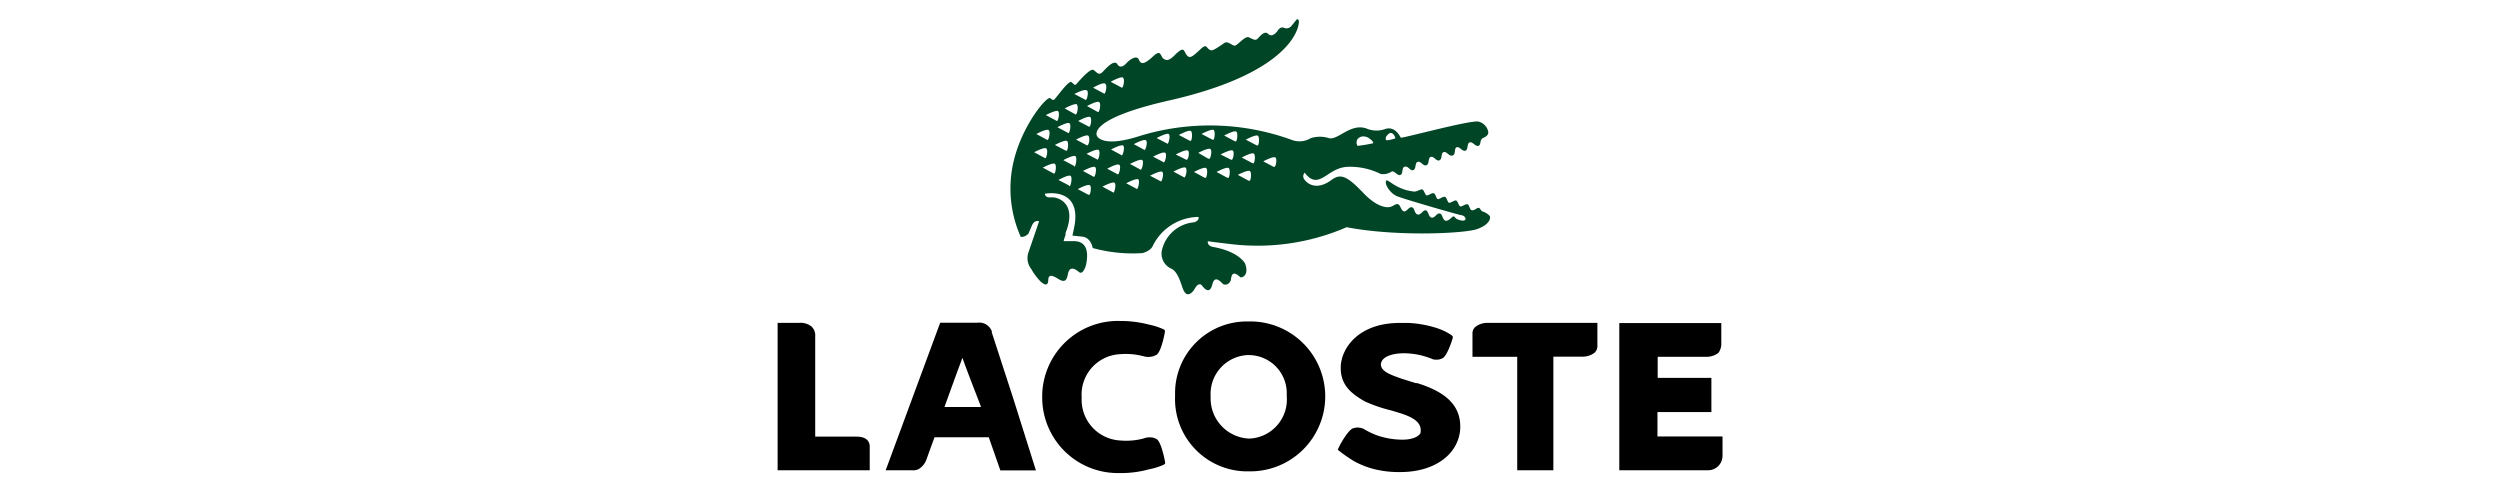
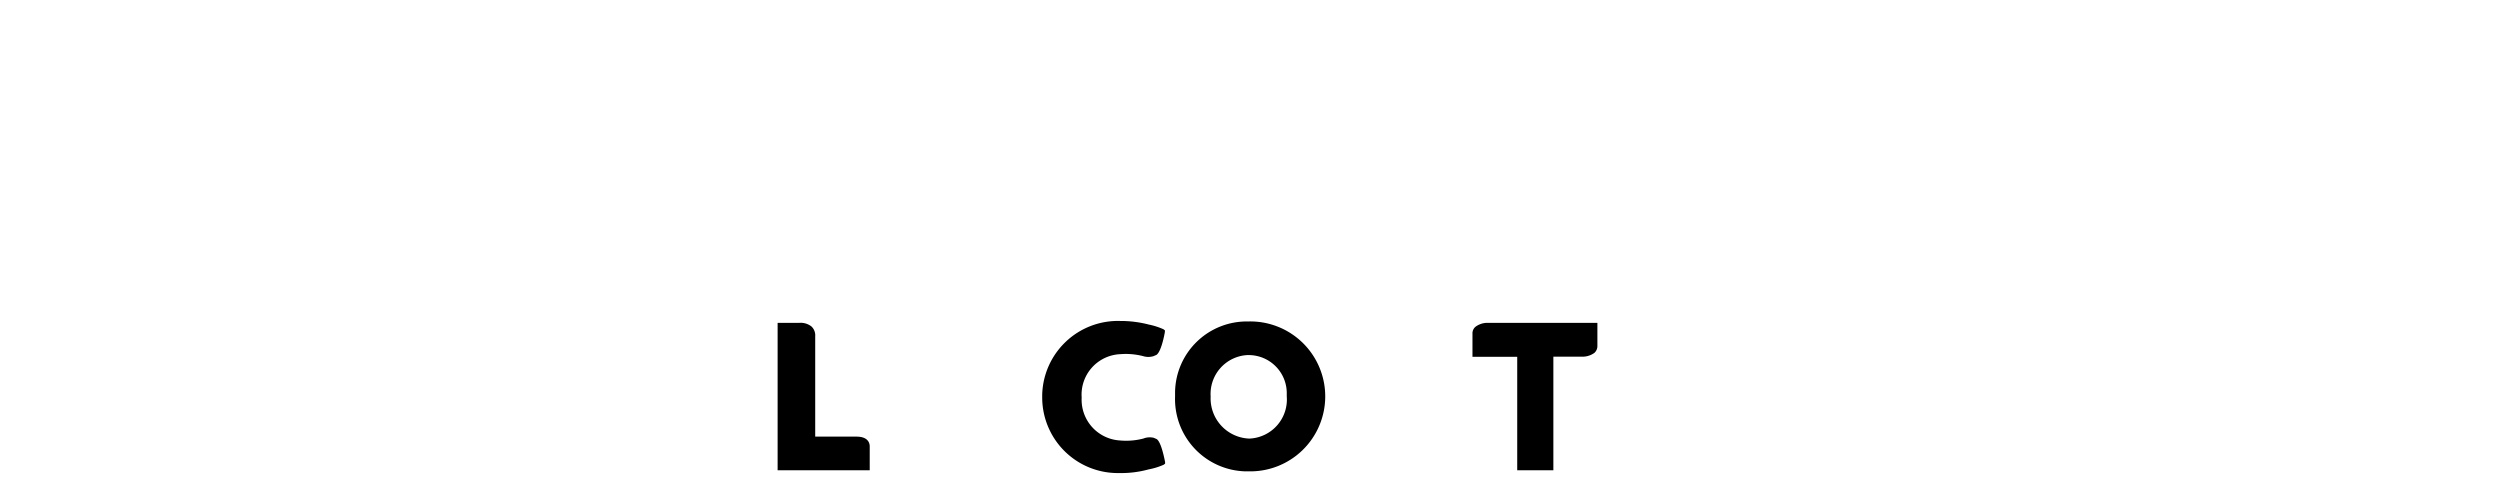
<svg xmlns="http://www.w3.org/2000/svg" id="Livello_1" data-name="Livello 1" viewBox="0 0 345.83 68.03">
  <defs>
    <style>.cls-1{fill:#004526;}</style>
  </defs>
  <title>lacoste</title>
-   <path id="path10499" class="cls-1" d="M206.08,29.87a2.38,2.38,0,0,0-1-.62c-.29-.13-.26-.4-.49-.49s-.67.42-1,.32-.3-.74-.59-.82-.77.37-1,.29-.32-.73-.57-.81-.78.39-1,.3-.27-.72-.55-.81-.79.39-1,.31-.28-.73-.55-.81-.79.37-1,.29-.34-.73-.57-.81-.72.3-1.11.29c-2.69-.26-3.73-1.95-3.92-1.45s.58,1.68,1.5,2.08,8.72,2.64,8.94,2.64.7.32.52.62-1.06,0-1.26-.16-.15-.24-.34-.29-.67.69-1.12.59-.39-.93-.81-1-.67.67-1.13.57-.4-.92-.8-1-.66.69-1.13.57-.38-.92-.8-1-.73.67-1.11.57-.47-.93-.83-1-.63.33-1.14.4c0,0-1.39.39-3.61-1.93s-3.14-2.77-4.4-1.83c-2.07,1.54-3.36.52-3.73,0a.73.73,0,0,1,0-1s.65,1,1.49,1c1.33,0,2.34-1.78,4.61-1.81a9.62,9.62,0,0,1,4.43,1,2.1,2.1,0,0,0,1.5-.34h0c.42-.15.77.64,1.21.47s.11-1,.6-1.14.76.64,1.19.47.17-1,.61-1.14.72.63,1.19.47.17-1,.61-1.15.75.64,1.19.47.18-1,.6-1.14.74.64,1.23.47.17-1,.57-1.14.79.64,1.21.47.17-1,.59-1.14.79.62,1.21.47.1-.83.65-1.09c0,0,.76-.26.71-.81a1.81,1.81,0,0,0-1.36-1.45c-1.19-.23-10.64,2.37-10.75,2.22-.88-1.68-2-1.24-2.15-1.19a3.56,3.56,0,0,1-2.41,0c-2.28-1-4.11,1.6-5.37,1.26a4.17,4.17,0,0,0-2.52,0,3,3,0,0,1-2.69.22,33.11,33.11,0,0,0-21-.51c-5.21,1.68-5.87,0-5.87,0s-1.68-2.33,10.32-5c17.22-4,17.77-10.55,17.57-11s-.4.1-1,.76a.86.86,0,0,1-1,.28c-.54-.26-.89.36-.89.36s-.7,1.09-1.33.47-1.37.75-1.68.8-.52-.11-1-.33-1.48,1-1.86,1.14-1-.71-1.53-.35c-1.55,1.06-1.78,1.21-2.2.8s-.35-.65-1.38.32-1.29,1-1.68.47-.25-1.27-1.68.17c-.72.69-1.07.71-1.49.39s-.31-1.33-1.38-.34-1.68,1.31-2,.51-1.46.16-1.68.42-.87.9-1.29.21-1.4.36-2,1-.83.1-1.31-.22-2.27,1.85-2.42,2-.26,0-.63-.32-2.13,2.22-2.38,2.4c0,0-.1.24-.54-.17s-3.8,3.63-5,8.4a16.36,16.36,0,0,0,.91,10.79,1.36,1.36,0,0,0,1.06-.47l.47-1.09c.38-.89,1-.61,1-.61L142.24,35a2.43,2.43,0,0,0,.42,2.22,8.48,8.48,0,0,0,1.24,1.68c1.23,1.14,1.09-.22,1.13-.39.15-.72.95-.17,1.57.19,1.16.63,1-.79,1.28-1.25s.74-.35,1.36.17,1-1,1-1c.59-2.89-.81-3.22-1.56-3.26h-1.55a6.45,6.45,0,0,1,.27-.85v-.29c1.68-4.18-1.12-5-2-4.92s-.86-.5-.86-.5,5-1,4.11,4.36c0,0-.18.94-.3,1.43l1.4.15c1.19.15,1.41,1.57,1.41,1.57a20.8,20.8,0,0,0,6.89.7s1.1-.27,1.42-1a7.13,7.13,0,0,1,6.32-4s.17.49-.59.74a5,5,0,0,0-4.48,3.91h0A2.26,2.26,0,0,0,162,37.15c1.05.47,1.42,2.38,1.68,2.9.61,1.47,1.53,0,1.53,0s.57-1.19,1.08-.53c.84,1.1,1.23.55,1.41-.16s.52-1.09,1.39-.16c.37.4,1.11.08,1.2-.59.15-1.51,1.17-.32,1.31-.25s1.24-.19.65-1.88c0,0-.8-1.68-4.45-2.32-.86-.17-.72-.79-.72-.79l.8.11,2.59.31a30.93,30.93,0,0,0,15.81-2.36c6.91,1.33,16.28.88,18.05.26S206.23,30.14,206.08,29.87Zm-14.3-11a1.37,1.37,0,0,1,.41-.42c.53-.3.89.66.82.69h0a4.24,4.24,0,0,1-1.21.27C191.56,19.25,191.78,18.85,191.78,18.85Zm-3.91.3a1,1,0,0,1,.38-.25,1.31,1.31,0,0,1,1.15.22c.58.37.57.67.57.67h0a20.07,20.07,0,0,1-2.17.37A.84.84,0,0,1,187.87,19.15Zm-32.51-8.4c.28.24,0,1.53-.2,1.35l-1.52-.81s1.42-.79,1.72-.57Zm-2.45.84c.3.22,0,1.52-.19,1.33l-1.51-.81s1.39-.82,1.7-.55Zm-.84,2.54c.28.22,0,1.53-.21,1.34l-1.49-.82s1.39-.77,1.7-.55Zm-1.43,3.38-1.5-.79s1.4-.78,1.68-.54S150.84,17.71,150.64,17.51Zm-.29,2.57-1.49-.79s1.39-.76,1.68-.54.1,1.51-.21,1.33Zm0-7.61c.3.22,0,1.51-.2,1.32L148.62,13s1.4-.74,1.7-.5Zm-1.39,2c.3.22,0,1.51-.19,1.33L147.28,15S148.7,14.21,149,14.45Zm-2.69,3.11s1.41-.78,1.68-.54,0,1.51-.19,1.33Zm1.16,3.24-1.5-.79s1.4-.76,1.68-.54.09,1.53-.13,1.33Zm-1.08-5.46c.31.22,0,1.53-.18,1.34l-1.5-.8s1.43-.76,1.73-.54ZM145.06,18c.3.22,0,1.53-.2,1.35l-1.5-.81S144.76,17.76,145.06,18Zm-2,3.06s1.39-.76,1.68-.52,0,1.51-.19,1.33ZM145.76,24l-1.51-.81s1.41-.75,1.68-.52S146,24.19,145.76,24Zm2.16,1.68-1.5-.79s1.39-.77,1.68-.56,0,1.6-.18,1.42Zm.67-2.72-1.5-.81s1.4-.76,1.68-.54,0,1.6-.18,1.43Zm2,4-1.5-.8s1.4-.76,1.68-.53S150.8,27.12,150.64,26.93Zm.72-2.5-1.5-.81s1.4-.75,1.68-.54,0,1.53-.23,1.35Zm.5-2.39-1.51-.79s1.4-.75,1.68-.53,0,1.52-.22,1.32ZM154,26.63l-1.5-.81s1.4-.75,1.68-.53S154.13,26.81,154,26.63Zm.65-2.5-1.49-.79s1.39-.78,1.68-.54-.07,1.51-.27,1.33Zm.54-2.64-1.5-.81s1.4-.75,1.68-.54-.05,1.53-.26,1.35Zm2.12,4.67-1.52-.81s1.42-.75,1.68-.53-.11,1.59-.25,1.34Zm.5-2.67-1.49-.81s1.39-.75,1.68-.54-.07,1.53-.27,1.35Zm.52-2.74-1.49-.81s1.39-.75,1.68-.53-.05,1.52-.27,1.34Zm2.27,4.35-1.51-.79s1.39-.75,1.68-.54-.05,1.52-.25,1.33Zm.4-2.64-1.49-.79s1.39-.75,1.68-.53-.07,1.52-.27,1.32Zm.52-2.57L160,19.1s1.41-.77,1.68-.55-.05,1.53-.25,1.34Zm2.31,4.66-1.5-.81s1.39-.76,1.68-.54,0,1.53-.27,1.35Zm.25-2.46-1.43-.72s1.39-.75,1.68-.54S164.36,22.28,164.08,22.09Zm.5-2.62-1.51-.8s1.41-.76,1.68-.54.12,1.56-.1,1.34Zm2.08,5.13-1.49-.81s1.39-.76,1.68-.54.08,1.48-.12,1.35Zm.49-2.64-1.39-.81s1.39-.75,1.68-.53,0,1.52-.22,1.34Zm.57-2.64-1.51-.79s1.41-.75,1.68-.54.1,1.53-.1,1.33Zm2.07,5.28-1.5-.81s1.4-.76,1.68-.54.11,1.48-.11,1.35Zm.49-2.51-1.43-.72s1.39-.75,1.68-.54,0,1.47-.19,1.26Zm.57-2.53-1.51-.81s1.41-.76,1.68-.54.1,1.48-.1,1.35ZM172.73,25l-1.5-.81s1.4-.74,1.68-.52.11,1.51-.11,1.33Zm.54-2.42-1.5-.79s1.4-.76,1.68-.54.09,1.53-.12,1.33Zm.57-2.47-1.51-.79s1.41-.76,1.68-.54.15,1.51-.1,1.33Zm2.4,3-1.49-.79s1.39-.75,1.68-.54S176.46,23.27,176.24,23.05Z" />
-   <path id="path10503" d="M137.21,45.85a1.86,1.86,0,0,0-2-1.21h-5.15l-7.54,20.41h3.65a1.66,1.66,0,0,0,.85-.13,2.49,2.49,0,0,0,1.16-1.43l1.09-3h7.51l1.6,4.58h4.92l-3.12-9.91-3-9.22m-1.53,10.36h-5c.54-1.49,1.9-5.27,2.49-6.8.49,1.48,2.55,6.69,2.55,6.74Z" />
  <path id="path10505" d="M172.64,44.47h0a9.92,9.92,0,0,0-10.09,9.73c0,.23,0,.45,0,.67a10,10,0,0,0,9.62,10.33h.46a10.37,10.37,0,1,0,0-20.73m.16,16.2a5.56,5.56,0,0,1-5.32-5.77v-.08a5.38,5.38,0,0,1,5.06-5.7h.23A5.27,5.27,0,0,1,178,54.47c0,.12,0,.23,0,.35A5.41,5.41,0,0,1,173,60.66Z" />
-   <path id="path10507" d="M196.05,53h-.19l-1.9-.59-.28-.1c-1.56-.55-2.66-1-2.66-1.93h0c.16-1.5,2.94-1.51,3-1.51a10.36,10.36,0,0,1,4.22.84h0a2.32,2.32,0,0,0,.91,0l.4-.15c.6-.34,1.19-2.07,1.41-2.79v-.24l-.18-.17a8,8,0,0,0-2.1-1,15.13,15.13,0,0,0-3.89-.69h-1.12c-5.88,0-8.13,3.61-8.2,6.05s1.33,3.68,3.36,4.82a20.19,20.19,0,0,0,3.63,1.24l1.19.36c2.19.69,3,1.46,2.87,2.63,0,.39-.82,1.05-2.5,1.05a10.75,10.75,0,0,1-3.63-.63,11.68,11.68,0,0,1-1.81-.89h0a2.33,2.33,0,0,0-.94-.16l-.46.1c-.67.25-1.68,2-2,2.69l-.13.28.25.2a20.49,20.49,0,0,0,2,1.38,11.79,11.79,0,0,0,3.61,1.28,14.07,14.07,0,0,0,2.82.23c4.57,0,7.87-2.3,8.25-5.74C202.23,56.35,200.32,54.32,196.05,53Z" />
  <path id="path10509" d="M205.78,44.66a2.73,2.73,0,0,0-1.68.55,1.17,1.17,0,0,0-.41.93v3.22h6.19V65.05h5V49.34h4a2.78,2.78,0,0,0,1.68-.53,1.26,1.26,0,0,0,.41-.94V44.66Z" />
  <path id="path10511" d="M118.48,60.4h-5.71V46.52a1.69,1.69,0,0,0-.52-1.36,2.43,2.43,0,0,0-1.68-.5h-3V65.05h12.74V61.69C120.29,61.34,120.13,60.4,118.48,60.4Z" />
  <path id="path10513" d="M154.9,49a9.62,9.62,0,0,1,3.25.27,2.42,2.42,0,0,0,1.41,0l.4-.17c.57-.35,1-2.15,1.18-3.17v-.24l-.21-.15a9.58,9.58,0,0,0-2-.64,15.51,15.51,0,0,0-3.9-.5h-.08A10.48,10.48,0,0,0,144.17,54.6V55h0a10.46,10.46,0,0,0,10.49,10.44H155a14.26,14.26,0,0,0,3.9-.51,9.37,9.37,0,0,0,2.07-.64l.2-.15v-.23c-.2-1-.61-2.83-1.18-3.18h0l-.4-.17a2.35,2.35,0,0,0-1.41.1,9.43,9.43,0,0,1-3.26.27A5.64,5.64,0,0,1,149.63,55a5.6,5.6,0,0,1,5.22-6Z" />
-   <path id="path10515" d="M236.17,65.05a2,2,0,0,0,2.11-2s0,0,0-.07V60.38h-9V57h7.46V52.27h-7.43V49.36h6.72a2.74,2.74,0,0,0,1.68-.54,2.18,2.18,0,0,0,.4-1.44V44.69H224V65.05Z" />
</svg>